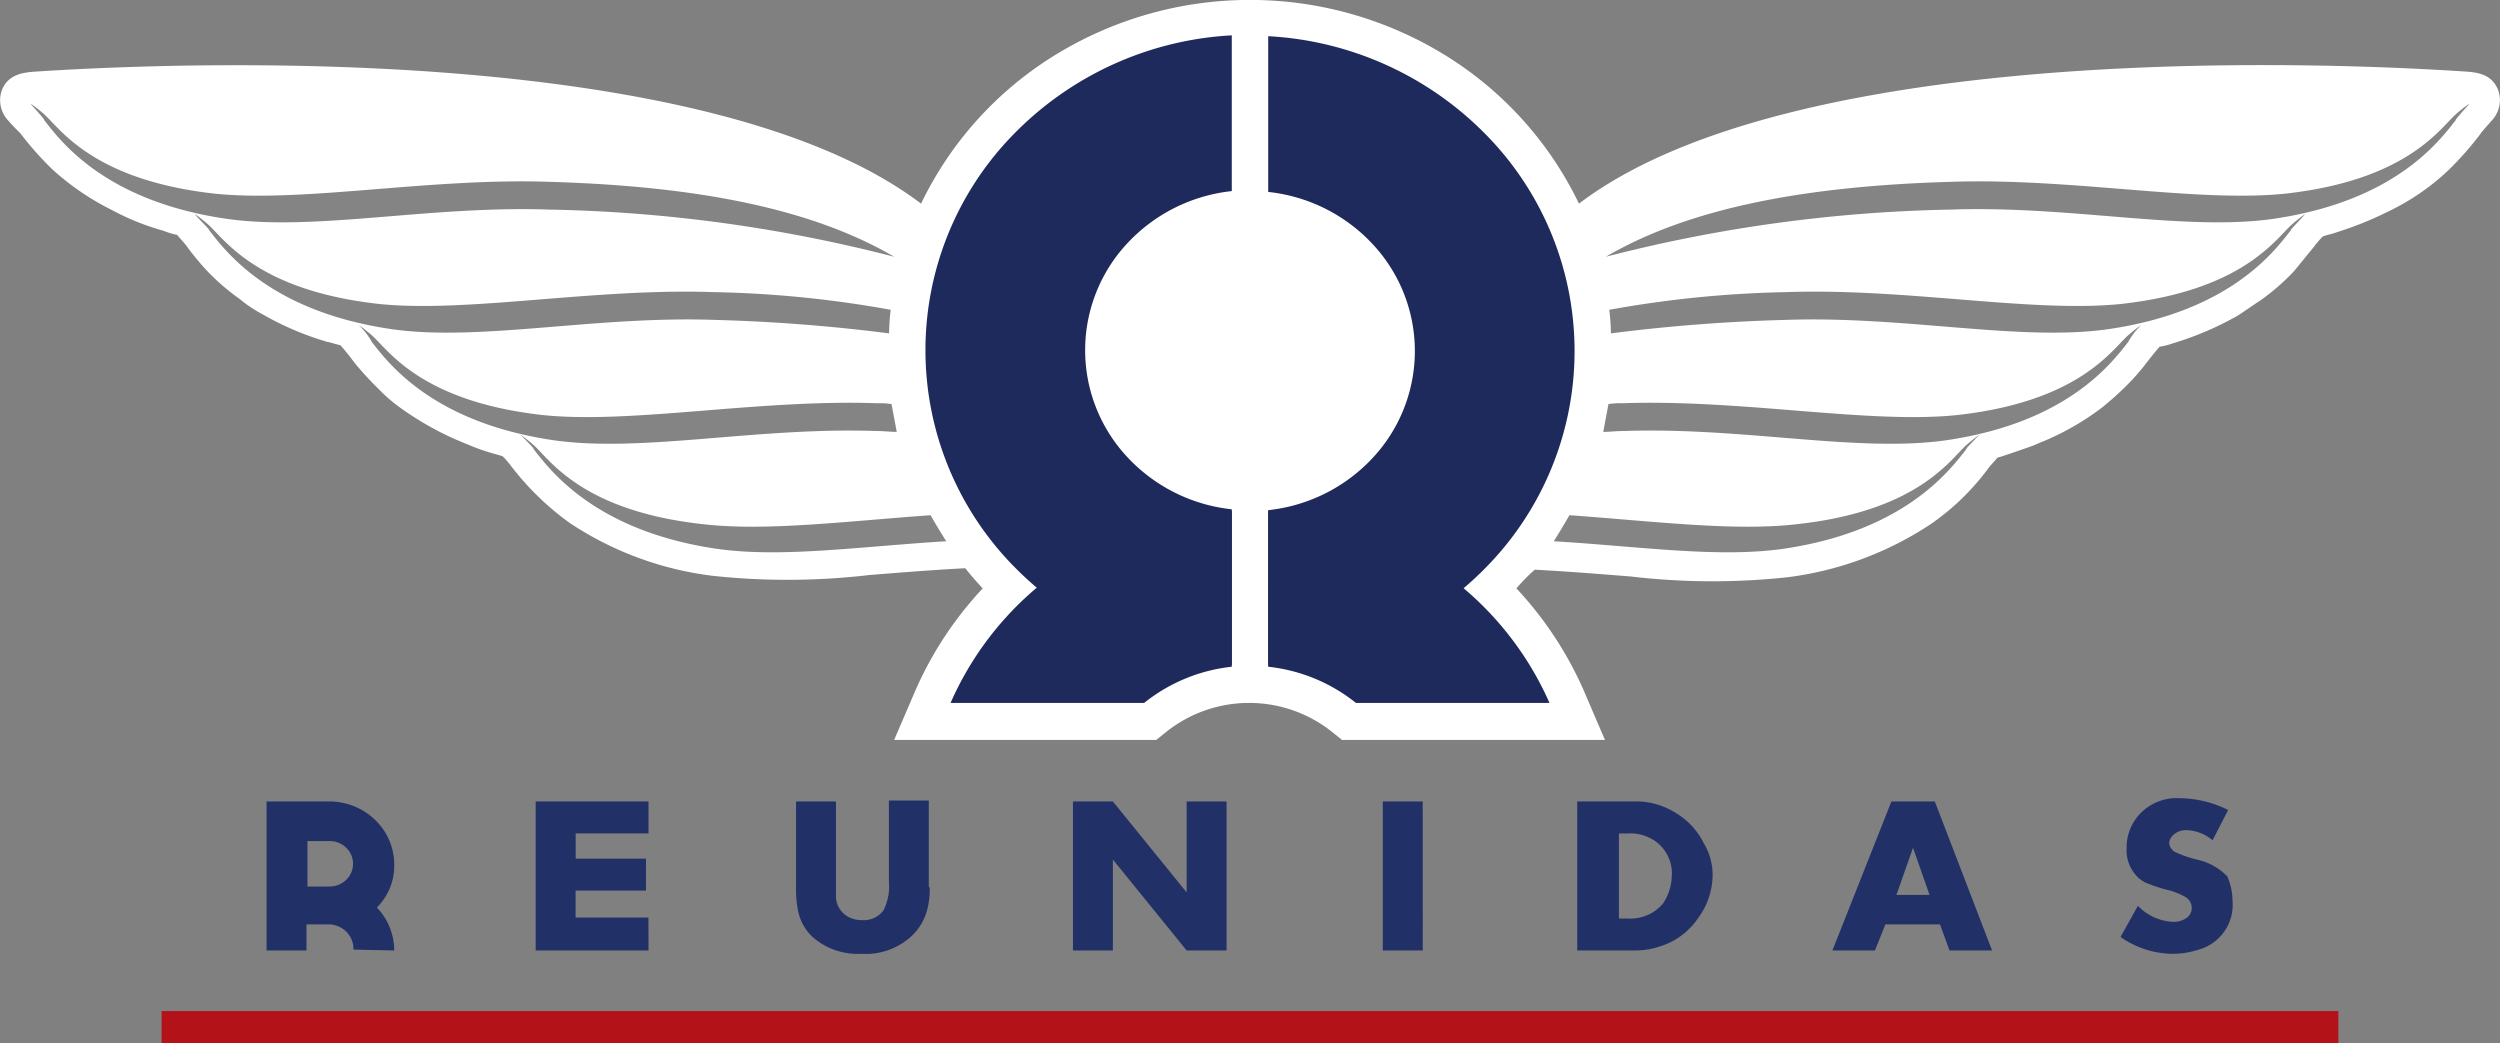
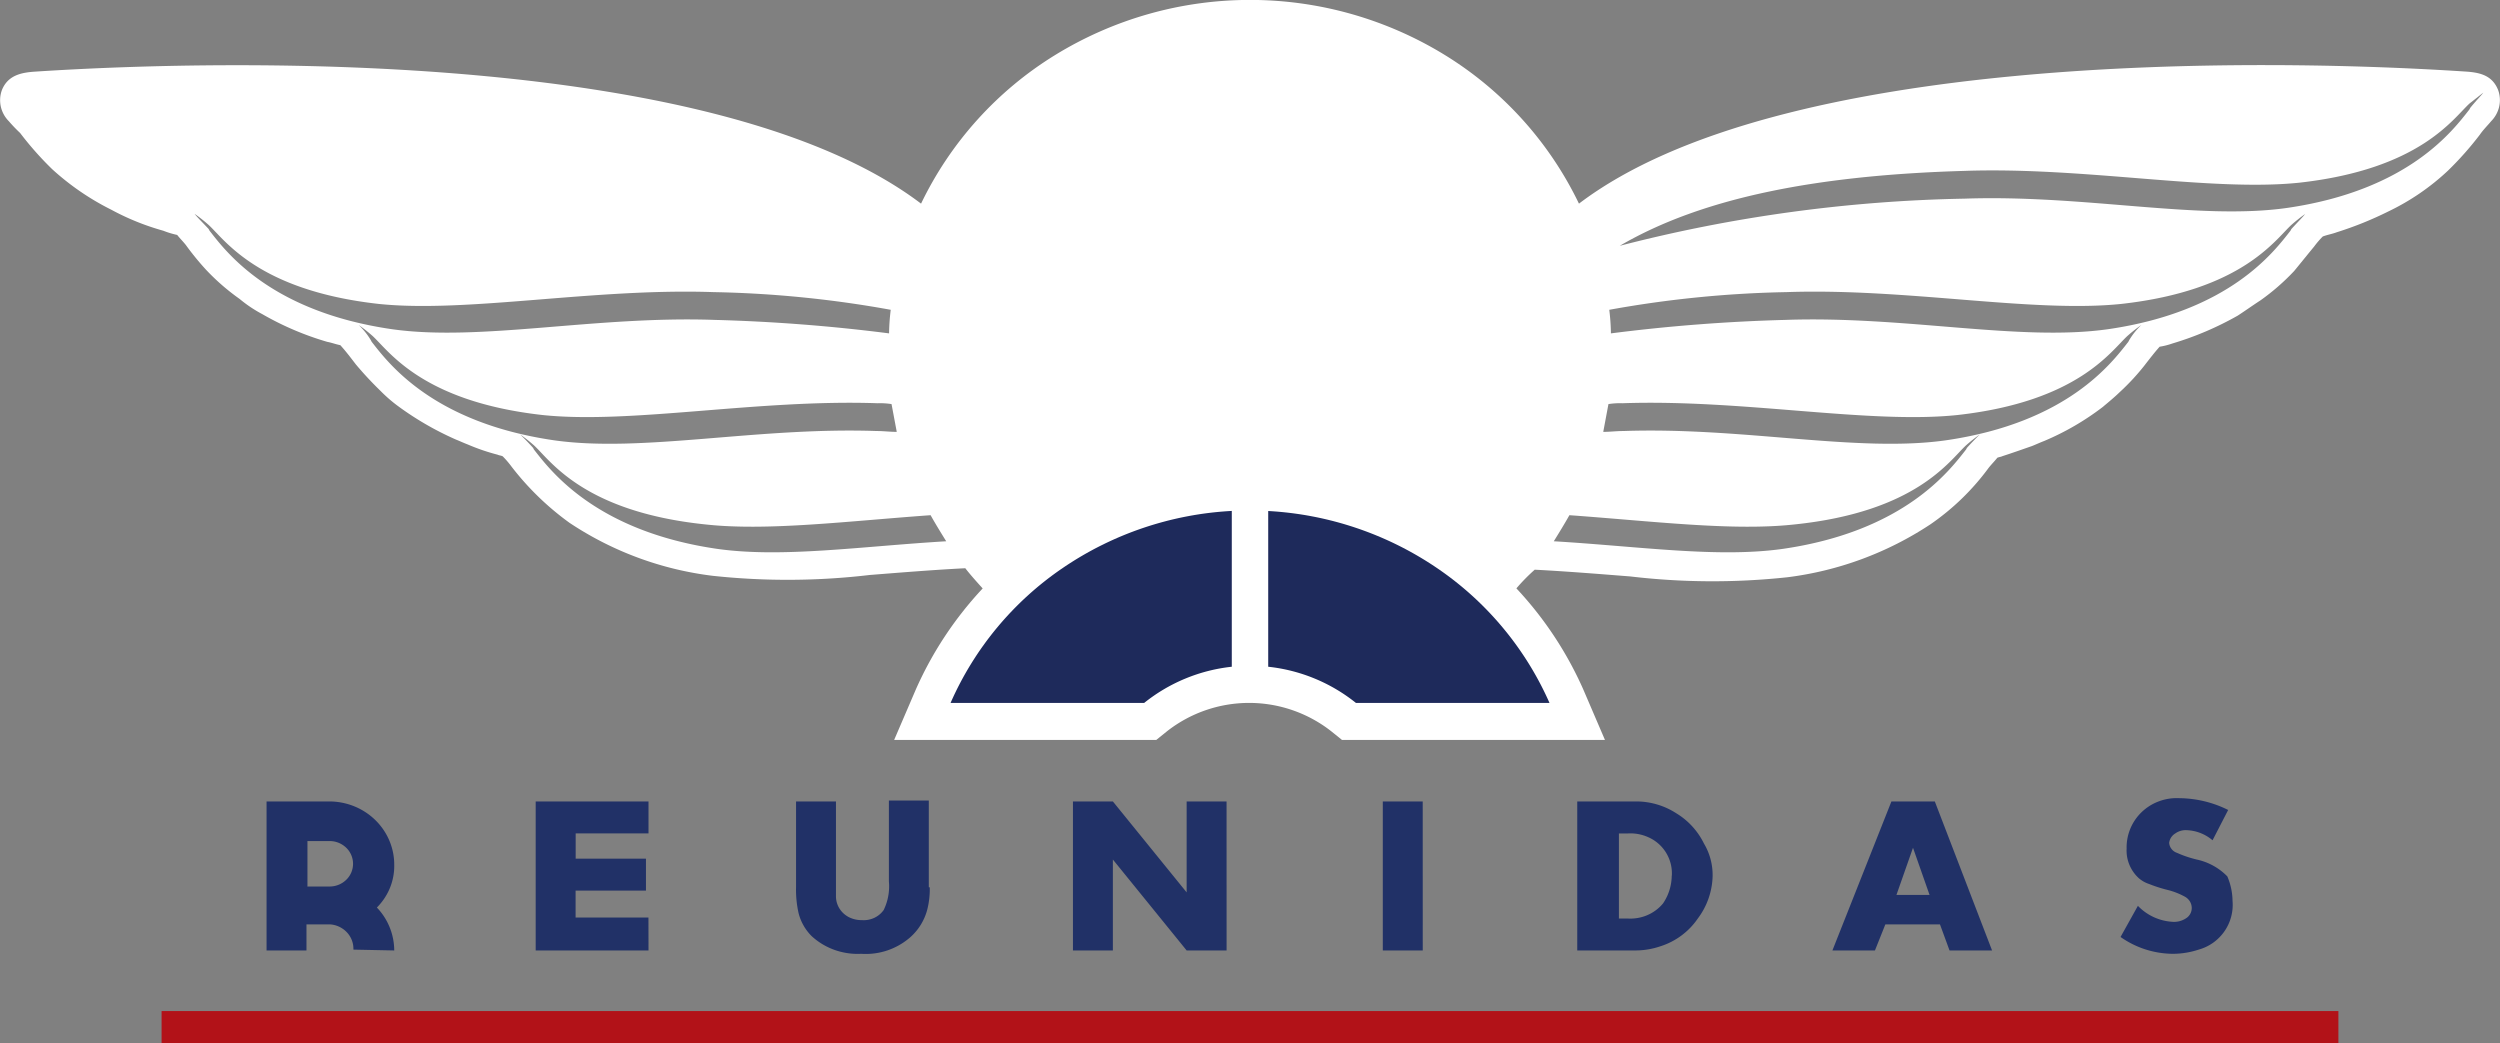
<svg xmlns="http://www.w3.org/2000/svg" width="151" height="63" viewBox="0 0 151 63">
  <rect x="0" y="0" width="151" height="63" fill="#808080" stroke="none" />
  <defs>
    <clipPath id="clip-path">
      <rect id="Retângulo_293" data-name="Retângulo 293" width="151" height="63" fill="#fff" />
    </clipPath>
  </defs>
  <g id="reunidas" clip-path="url(#clip-path)">
    <g id="Grupo_134" data-name="Grupo 134" clip-path="url(#clip-path)">
      <path id="Caminho_7186" data-name="Caminho 7186" d="M39.17,57.407H32.355v-9H39.17v1.932h-4.4v1.526h4.246v1.929H34.766v1.627h4.4Zm-20.6-3.813V50.8h1.363a1.437,1.437,0,0,1,.985.41,1.344,1.344,0,0,1,0,1.925,1.437,1.437,0,0,1-.985.41H18.567Zm2.778,3.763,2.464.051a3.771,3.771,0,0,0-1.049-2.593,3.6,3.6,0,0,0,.793-1.194,3.512,3.512,0,0,0,.256-1.4,3.711,3.711,0,0,0-.3-1.46,3.8,3.8,0,0,0-.852-1.238,3.937,3.937,0,0,0-1.276-.827,4.033,4.033,0,0,0-1.505-.289H16.1v9h2.411V55.832h1.416a1.535,1.535,0,0,1,1.027.483A1.445,1.445,0,0,1,21.346,57.356Zm34.809-3.763A4.97,4.97,0,0,1,56,54.966a3.379,3.379,0,0,1-1,1.627,4.084,4.084,0,0,1-2.988,1.017,4.152,4.152,0,0,1-1.607-.236,4.058,4.058,0,0,1-1.381-.832,3,3,0,0,1-.786-1.373,6.4,6.4,0,0,1-.157-1.575V48.407h2.411v5.746a1.392,1.392,0,0,0,.231.752,1.454,1.454,0,0,0,.607.519,1.719,1.719,0,0,0,.734.152,1.5,1.5,0,0,0,.739-.136,1.45,1.45,0,0,0,.571-.474,3.264,3.264,0,0,0,.315-1.729V48.354H56.1v5.237Zm17.929,3.813H71.673l-4.456-5.492v5.492H64.806v-9h2.411L71.673,53.9V48.407h2.411Zm11.848,0H83.521v-9h2.411Zm17.509-4.525a4.438,4.438,0,0,1-.893,2.593,4.316,4.316,0,0,1-2.254,1.678,4.676,4.676,0,0,1-1.468.254H95.266v-9H98.83a4.452,4.452,0,0,1,2.412.712,4.4,4.4,0,0,1,1.677,1.831A3.7,3.7,0,0,1,103.442,52.881Zm-2.464,0a2.385,2.385,0,0,0-1.483-2.34,2.6,2.6,0,0,0-1.19-.2h-.524v5.136H98.3a2.605,2.605,0,0,0,1.19-.2,2.521,2.521,0,0,0,.959-.713,3.044,3.044,0,0,0,.524-1.678Zm33.866,1.525a2.806,2.806,0,0,1-2.044,2.949,5.012,5.012,0,0,1-1.52.254,5.544,5.544,0,0,1-3.2-1.017l1.048-1.881a3.148,3.148,0,0,0,2.1.966,1.3,1.3,0,0,0,.787-.2.749.749,0,0,0,.275-.282.727.727,0,0,0,.09-.379.775.775,0,0,0-.121-.384.806.806,0,0,0-.3-.277,4.351,4.351,0,0,0-1.049-.407,8.365,8.365,0,0,1-1.1-.354,1.829,1.829,0,0,1-.629-.354,2.29,2.29,0,0,1-.568-.812,2.23,2.23,0,0,1-.166-.968,2.96,2.96,0,0,1,.786-2.085,3.017,3.017,0,0,1,1.093-.749,3.1,3.1,0,0,1,1.319-.217,6.737,6.737,0,0,1,2.935.712l-.943,1.83a2.562,2.562,0,0,0-1.573-.61,1.078,1.078,0,0,0-.681.2.78.78,0,0,0-.248.24.771.771,0,0,0-.118.32.677.677,0,0,0,.141.374.707.707,0,0,0,.331.236,6.855,6.855,0,0,0,1.206.407,3.645,3.645,0,0,1,1.835,1.017,3.866,3.866,0,0,1,.314,1.475Zm-18.3-.354-1-2.848-1,2.848Zm3.776,3.356h-2.569l-.577-1.575h-3.3l-.629,1.575h-2.569l3.564-9h2.622Z" fill="#213167" fill-rule="evenodd" />
      <path id="Caminho_7187" data-name="Caminho 7187" d="M9.76,61.068H141.239V63H9.76Z" fill="#b21218" fill-rule="evenodd" />
      <path id="Caminho_7188" data-name="Caminho 7188" d="M91.594,35.542a21.885,21.885,0,0,1,4.036,6.1l1.31,3.051H81.057l-.629-.508a8.038,8.038,0,0,0-9.961,0l-.629.508H54.006l1.311-3.051a21.887,21.887,0,0,1,4.036-6.1c-.365-.407-.734-.813-1.049-1.221-1.94.1-3.827.254-5.765.407a42.31,42.31,0,0,1-9.489.051,19.959,19.959,0,0,1-8.65-3.2,16.908,16.908,0,0,1-3.512-3.407,5.425,5.425,0,0,0-.524-.61c-.1-.051-.21-.051-.315-.1a12.314,12.314,0,0,1-1.783-.61c-.262-.1-.472-.2-.734-.305a18.43,18.43,0,0,1-3.512-2.034,8.884,8.884,0,0,1-1.049-.915A21.192,21.192,0,0,1,21.5,22.018c-.315-.407-.577-.763-.944-1.169-.262-.051-.524-.152-.786-.2a17.862,17.862,0,0,1-3.935-1.679,7.923,7.923,0,0,1-1.363-.915,13.351,13.351,0,0,1-2.044-1.78A16.646,16.646,0,0,1,11.226,14.8c-.157-.2-.365-.407-.524-.61a5.275,5.275,0,0,1-.839-.254,15.07,15.07,0,0,1-3.145-1.271A15.636,15.636,0,0,1,3.153,10.22,19.537,19.537,0,0,1,1.215,8.032a9.208,9.208,0,0,1-.68-.709A1.816,1.816,0,0,1,.05,6.441a1.781,1.781,0,0,1,.065-1C.481,4.527,1.321,4.374,2.16,4.324,14.688,3.508,43.574,3.152,55.632,12.3a21.456,21.456,0,0,1,8.082-8.966,22.476,22.476,0,0,1,23.574,0A21.456,21.456,0,0,1,95.369,12.3c12.057-9.153,40.943-8.8,53.472-7.983.894.051,1.678.2,2.045,1.119a1.779,1.779,0,0,1,.065,1,1.821,1.821,0,0,1-.484.883c-.21.254-.472.508-.682.813a19.555,19.555,0,0,1-1.94,2.186,14.166,14.166,0,0,1-3.564,2.441,21.294,21.294,0,0,1-3.146,1.271c-.262.1-.577.152-.839.254a5.426,5.426,0,0,0-.524.61c-.419.508-.786.966-1.205,1.475a13.4,13.4,0,0,1-2.045,1.78c-.471.305-.893.61-1.363.915a18.991,18.991,0,0,1-3.932,1.678,4.472,4.472,0,0,1-.786.2c-.315.354-.629.763-.944,1.169a13.863,13.863,0,0,1-1.467,1.575c-.315.305-.682.61-1.049.915a16.1,16.1,0,0,1-3.512,2.034c-.263.1-.472.2-.734.305-.577.2-1.154.407-1.783.61-.105.051-.21.051-.315.1-.157.2-.365.407-.524.61a14.68,14.68,0,0,1-3.512,3.407,20.214,20.214,0,0,1-8.649,3.2,42.3,42.3,0,0,1-9.489-.051c-1.94-.152-3.827-.305-5.765-.407a11.519,11.519,0,0,0-1.1,1.119" fill="#fff" fill-rule="evenodd" />
      <path id="Caminho_7189" data-name="Caminho 7189" d="M94.792,31.17c5.034.354,9.856.966,13.578.559,7.339-.813,9.383-3.864,10.38-4.78a5.183,5.183,0,0,1,.838-.661c.053-.051.053-.1.105-.1-.681.152-1.415.305-2.149.407-5.348.763-12.32-.813-19.5-.559-.419,0-.786.051-1.206.051A23.519,23.519,0,0,1,94.792,31.17Z" fill="#fff" fill-rule="evenodd" />
      <path id="Caminho_7190" data-name="Caminho 7190" d="M119.589,26.237a9.324,9.324,0,0,0-.839.661c-1,.915-2.988,4.016-10.38,4.78-3.722.407-8.545-.2-13.578-.56-.315.56-.629,1.068-.943,1.575,5.137.305,9.908,1.017,13.84.458,7.339-1.068,10.065-4.729,11.061-6l.053-.1c.365-.407.629-.661.786-.814" fill="#848484" fill-rule="evenodd" />
      <path id="Caminho_7191" data-name="Caminho 7191" d="M97.151,24.356a4.641,4.641,0,0,0,.839-.051c7.234-.2,14.888,1.322,20.236.712,7.339-.814,9.331-3.864,10.275-4.78a5.147,5.147,0,0,1,.839-.661c.052-.051.1-.1.1-.152l-.1.051h-.472l-.157.051h-.21l-.157.051h-.21l-.21.051h-.052c-.105,0-.157.051-.263.051h-.1c-.1,0-.21.051-.315.051-5.347.763-12.32-.814-19.5-.56h-3.46c-2.306.152-4.665.354-6.972.661,0,.354.052.712.052,1.068a17.845,17.845,0,0,1-.157,3.458" fill="#fff" fill-rule="evenodd" />
      <path id="Caminho_7192" data-name="Caminho 7192" d="M148.684,5.95c-17.615-1.169-42.621-.1-52.634,7.932.21.559.419,1.169.577,1.729a1.663,1.663,0,0,1,.419-.1c4.981-2.9,12-4.22,20.76-4.525,7.235-.2,14.889,1.322,20.236.712,7.339-.813,9.331-3.864,10.275-4.78a5.147,5.147,0,0,1,.839-.661C149.418,5.95,149.313,6,148.684,5.95Z" fill="#fff" fill-rule="evenodd" />
      <path id="Caminho_7193" data-name="Caminho 7193" d="M97.2,15.458c-.21.051-.365.1-.576.152a29.625,29.625,0,0,1,.629,3.1,72.811,72.811,0,0,1,10.695-1.068c7.234-.2,14.888,1.322,20.236.712,7.339-.813,9.331-3.864,10.275-4.78a5.147,5.147,0,0,1,.839-.661c.052-.051.1-.1.1-.152l-.1.051h-.893l-.158.051h-.209l-.21.051h-.053l-.262.051h-.105c-.1,0-.21.051-.314.051-5.348.763-12.32-.814-19.5-.559h-4.141a132.649,132.649,0,0,0-15.937,2.9h-.052Z" fill="#fff" fill-rule="evenodd" />
      <path id="Caminho_7194" data-name="Caminho 7194" d="M139.247,12.915a9.437,9.437,0,0,0-.838.661c-1,.914-2.989,3.966-10.276,4.78-5.347.559-13-.966-20.235-.712A66.469,66.469,0,0,0,97.2,18.712a13.017,13.017,0,0,1,.1,1.424,104.993,104.993,0,0,1,10.537-.814c7.235-.254,14.155,1.322,19.5.56,7.339-1.068,10.013-4.678,11.009-5.949l.053-.1c.419-.458.681-.712.838-.915" fill="#848484" fill-rule="evenodd" />
-       <path id="Caminho_7195" data-name="Caminho 7195" d="M149.156,6.254a9.321,9.321,0,0,0-.839.661c-1,.915-2.988,3.966-10.275,4.78-5.348.559-13-.966-20.236-.712-8.755.254-15.779,1.575-20.812,4.525a89.6,89.6,0,0,1,20.812-2.848c7.235-.254,14.155,1.322,19.5.559,7.339-1.068,10.013-4.678,11.009-5.949l.053-.1c.419-.508.681-.763.786-.915" fill="#848484" fill-rule="evenodd" />
+       <path id="Caminho_7195" data-name="Caminho 7195" d="M149.156,6.254c-1,.915-2.988,3.966-10.275,4.78-5.348.559-13-.966-20.236-.712-8.755.254-15.779,1.575-20.812,4.525a89.6,89.6,0,0,1,20.812-2.848c7.235-.254,14.155,1.322,19.5.559,7.339-1.068,10.013-4.678,11.009-5.949l.053-.1c.419-.508.681-.763.786-.915" fill="#848484" fill-rule="evenodd" />
      <path id="Caminho_7196" data-name="Caminho 7196" d="M129.339,19.627a9.6,9.6,0,0,0-.839.661c-1,.915-2.988,3.966-10.275,4.78-5.347.559-13-.966-20.236-.712a4.376,4.376,0,0,0-.839.051l-.314,1.678c.419,0,.786-.051,1.206-.051,7.235-.254,14.155,1.322,19.5.559,7.339-1.068,10.013-4.678,11.009-5.949l.053-.1a4.331,4.331,0,0,1,.734-.915" fill="#848484" fill-rule="evenodd" />
      <path id="Caminho_7197" data-name="Caminho 7197" d="M56.208,31.17c-5.034.354-9.856.966-13.578.559-7.339-.813-9.384-3.864-10.38-4.78a5.171,5.171,0,0,0-.839-.661c-.052-.051-.052-.1-.1-.1.682.152,1.416.305,2.15.407,5.347.763,12.32-.813,19.5-.559.419,0,.786.051,1.206.051a23.52,23.52,0,0,0,2.044,5.085" fill="#fff" fill-rule="evenodd" />
      <path id="Caminho_7198" data-name="Caminho 7198" d="M31.411,26.237a9.507,9.507,0,0,1,.839.661c1,.915,2.988,4.016,10.38,4.78,3.722.407,8.545-.2,13.578-.56.315.56.629,1.068.943,1.575-5.137.305-9.908,1.017-13.84.458-7.339-1.068-10.065-4.729-11.062-6l-.052-.1c-.365-.407-.629-.661-.786-.814" fill="#848484" fill-rule="evenodd" />
      <path id="Caminho_7199" data-name="Caminho 7199" d="M53.849,24.356a4.643,4.643,0,0,1-.839-.051c-7.235-.2-14.889,1.322-20.236.712-7.339-.814-9.331-3.864-10.275-4.78a5.171,5.171,0,0,0-.839-.661c-.052-.051-.1-.1-.1-.152l.1.051h.472l.157.051h.21l.157.051h.21l.21.051h.052c.1,0,.157.051.262.051h.1c.1,0,.21.051.315.051,5.347.763,12.32-.814,19.5-.56h3.46c2.307.152,4.666.354,6.972.661,0,.354-.052.712-.052,1.068a17.853,17.853,0,0,0,.157,3.458" fill="#fff" fill-rule="evenodd" />
      <path id="Caminho_7200" data-name="Caminho 7200" d="M2.316,5.95c17.615-1.169,42.621-.1,52.634,7.932-.21.559-.419,1.169-.577,1.729a1.662,1.662,0,0,0-.419-.1c-4.98-2.9-12.005-4.22-20.76-4.525-7.235-.2-14.889,1.322-20.236.712C5.618,10.882,3.626,7.831,2.63,6.916a5.172,5.172,0,0,0-.838-.662c-.21-.305-.1-.254.524-.305" fill="#fff" fill-rule="evenodd" />
      <path id="Caminho_7201" data-name="Caminho 7201" d="M53.8,15.458c.21.051.365.1.576.152a29.571,29.571,0,0,0-.629,3.1,72.813,72.813,0,0,0-10.695-1.068c-7.235-.2-14.888,1.322-20.236.712-7.339-.813-9.331-3.864-10.275-4.78a5.171,5.171,0,0,0-.839-.661c-.052-.051-.1-.1-.1-.152l.1.051h.893l.157.051h.21l.21.051h.049l.262.051h.1c.1,0,.21.051.315.051,5.347.763,12.32-.814,19.5-.559h4.141a85.568,85.568,0,0,1,16.042,2.492h.052Z" fill="#fff" fill-rule="evenodd" />
      <path id="Caminho_7202" data-name="Caminho 7202" d="M11.752,12.915a9.488,9.488,0,0,1,.839.661c1,.914,2.988,3.966,10.275,4.78,5.347.559,13-.966,20.236-.712A66.481,66.481,0,0,1,53.8,18.712a13.017,13.017,0,0,0-.1,1.424,104.977,104.977,0,0,0-10.537-.814c-7.235-.254-14.155,1.322-19.5.56-7.34-1.068-10.013-4.679-11.008-5.95l-.052-.1C12.172,13.373,11.909,13.119,11.752,12.915Z" fill="#848484" fill-rule="evenodd" />
-       <path id="Caminho_7203" data-name="Caminho 7203" d="M1.844,6.254a9.5,9.5,0,0,1,.839.661c1,.914,2.988,3.966,10.275,4.78,5.347.559,13-.966,20.236-.712,8.755.254,15.78,1.575,20.812,4.525a89.594,89.594,0,0,0-20.812-2.848c-7.235-.254-14.155,1.322-19.5.559C6.353,12.153,3.679,8.542,2.683,7.271l-.052-.1C2.21,6.661,1.949,6.407,1.844,6.254Z" fill="#848484" fill-rule="evenodd" />
      <path id="Caminho_7204" data-name="Caminho 7204" d="M21.66,19.627a9.507,9.507,0,0,1,.839.661c1,.915,2.988,3.966,10.275,4.78,5.347.559,13-.966,20.236-.712a4.376,4.376,0,0,1,.839.051l.315,1.678c-.419,0-.786-.051-1.206-.051-7.235-.254-14.155,1.322-19.5.559-7.339-1.068-10.013-4.678-11.009-5.949l-.052-.1A4.343,4.343,0,0,0,21.66,19.627Z" fill="#848484" fill-rule="evenodd" />
-       <path id="Caminho_7205" data-name="Caminho 7205" d="M74.4,11.542a10.076,10.076,0,0,0-6.32,3.165,9.455,9.455,0,0,0,0,12.89,10.076,10.076,0,0,0,6.32,3.165v9.407a19.9,19.9,0,0,1-13.147-5.943,18.635,18.635,0,0,1,0-26.148A19.9,19.9,0,0,1,74.4,2.135Zm2.2,19.271a10.076,10.076,0,0,0,6.32-3.165,9.455,9.455,0,0,0,0-12.89,10.076,10.076,0,0,0-6.32-3.165V2.186A19.9,19.9,0,0,1,89.748,8.129a18.635,18.635,0,0,1,0,26.148A19.9,19.9,0,0,1,76.6,40.22Z" fill="#1e2a5b" fill-rule="evenodd" />
      <path id="Caminho_7206" data-name="Caminho 7206" d="M74.4,40.271a10.211,10.211,0,0,0-5.294,2.187H57.414A19.17,19.17,0,0,1,64.2,34.3a20.034,20.034,0,0,1,10.2-3.44Z" fill="#1e2a5b" fill-rule="evenodd" />
      <path id="Caminho_7207" data-name="Caminho 7207" d="M81.9,42.458A10.211,10.211,0,0,0,76.6,40.271V30.865a20.1,20.1,0,0,1,10.2,3.449,19.235,19.235,0,0,1,6.79,8.144Z" fill="#1e2a5b" fill-rule="evenodd" />
    </g>
  </g>
</svg>